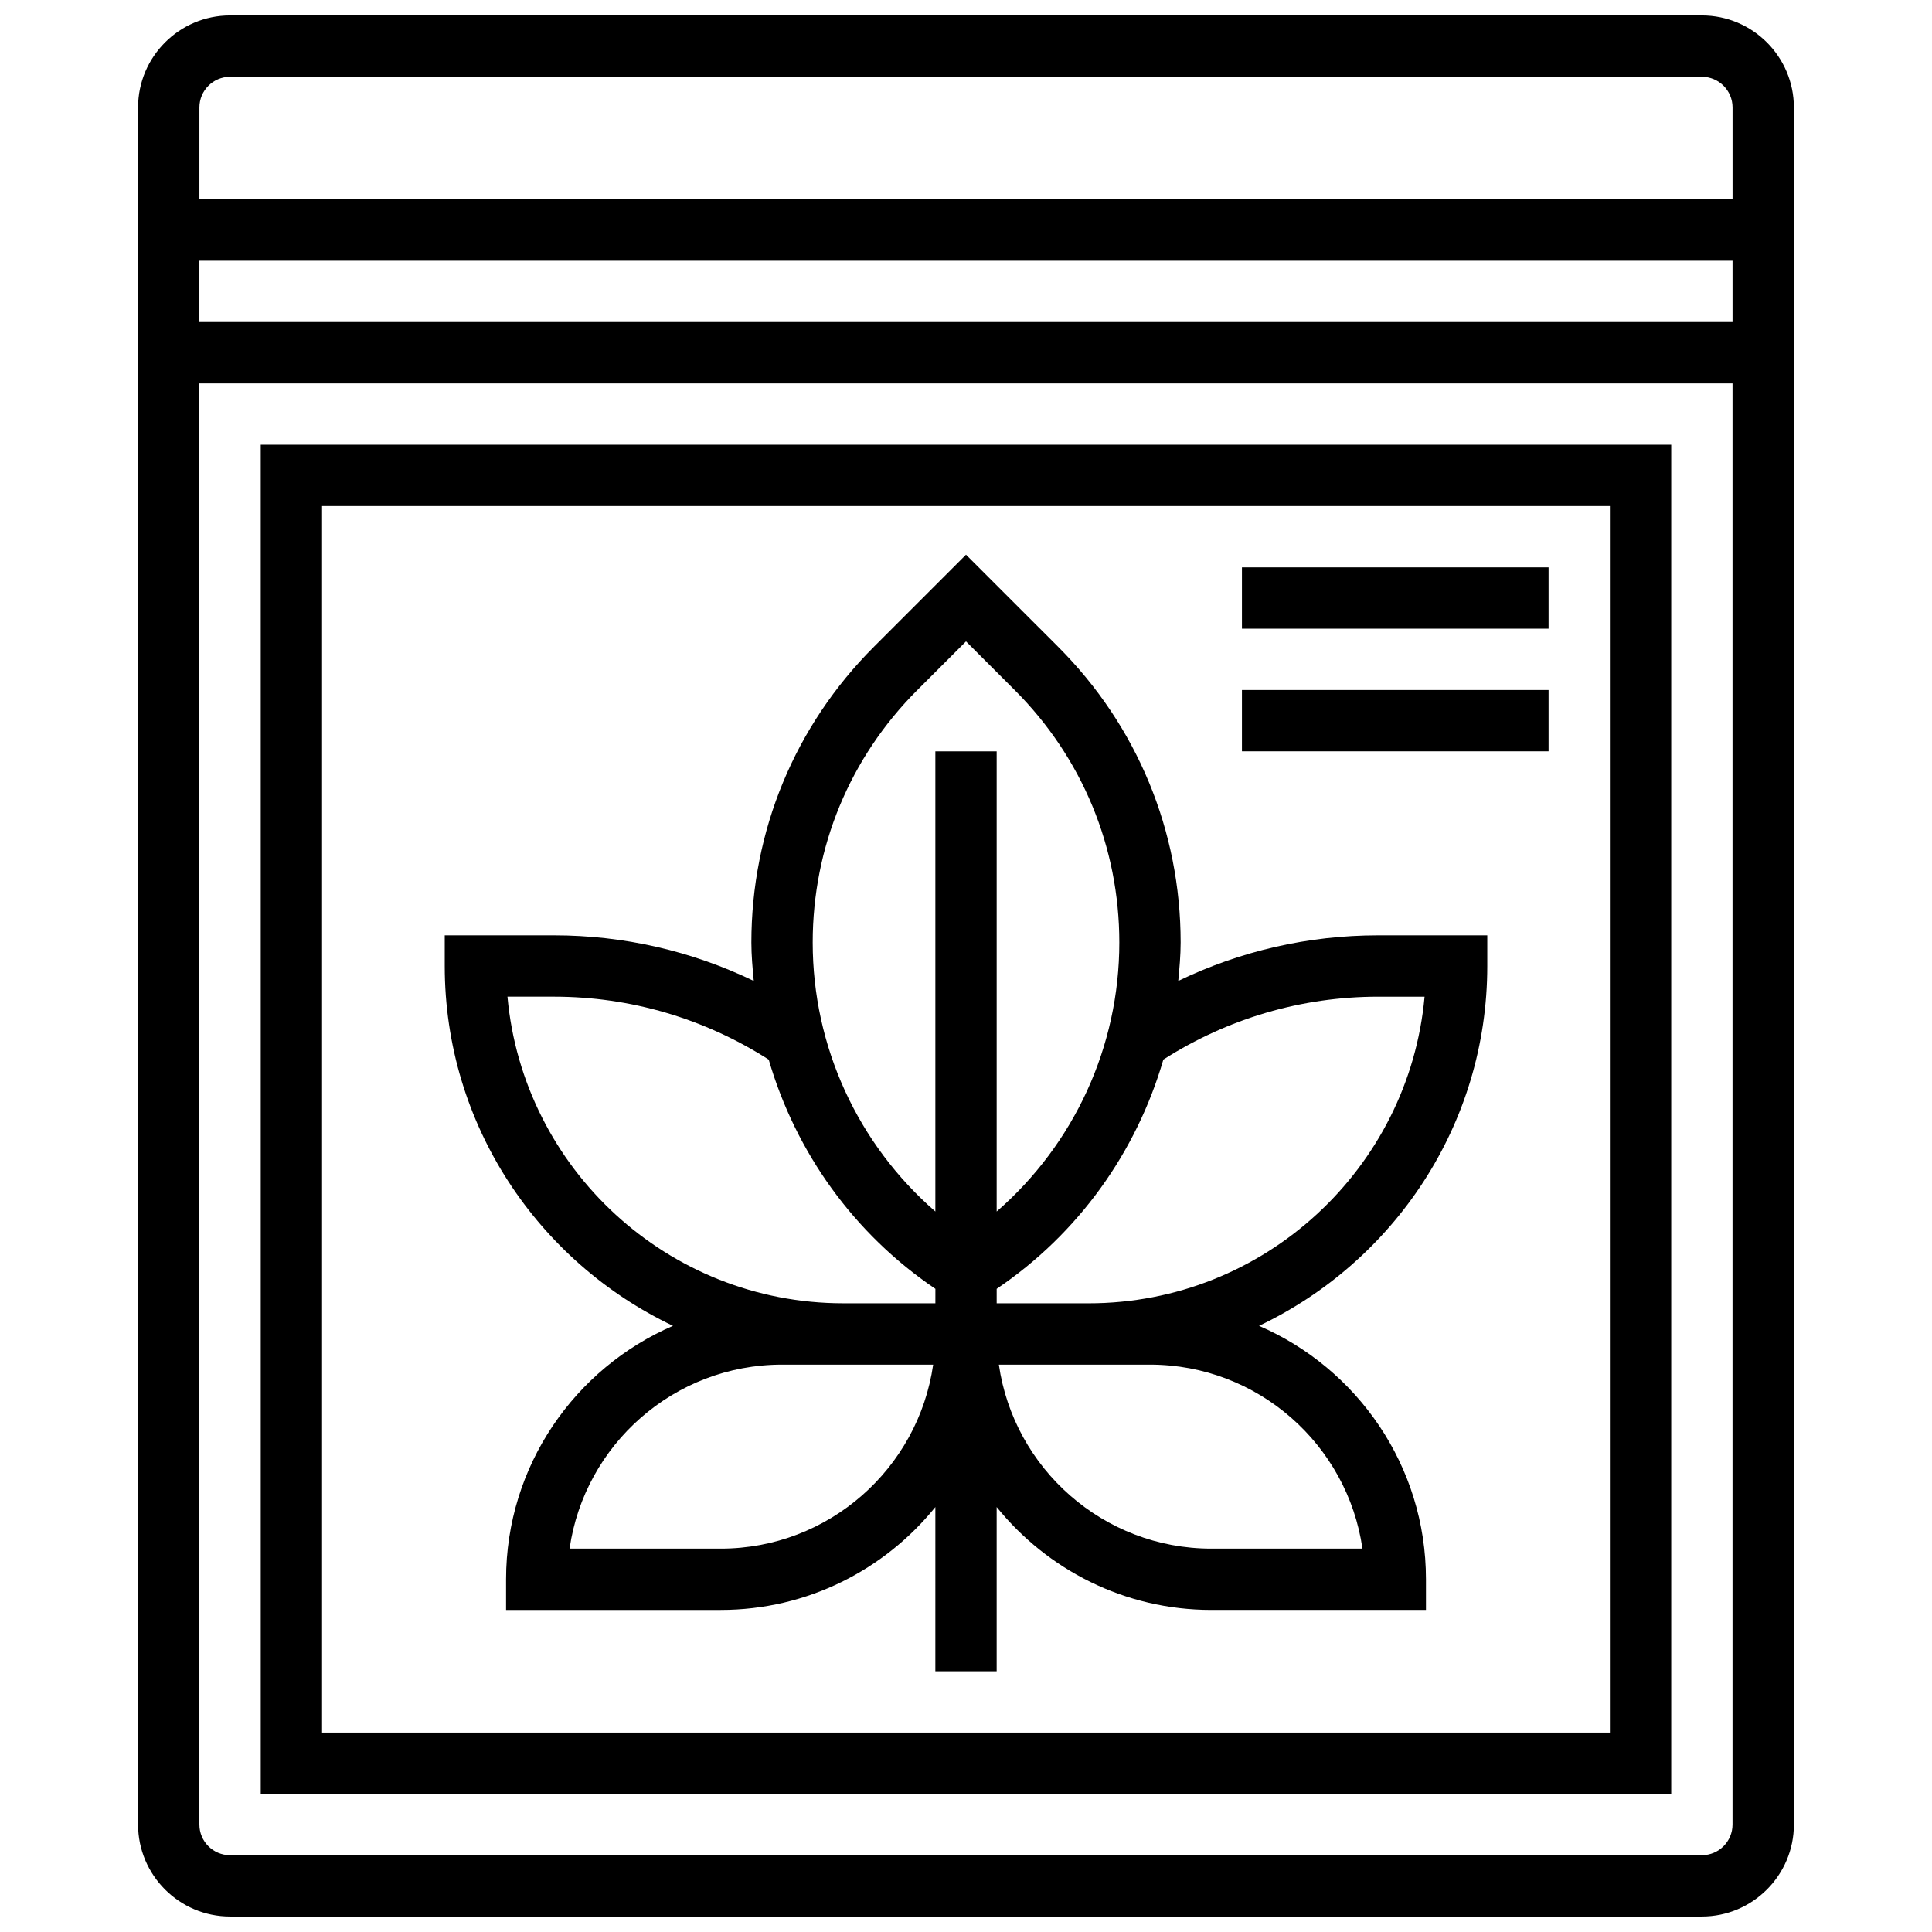
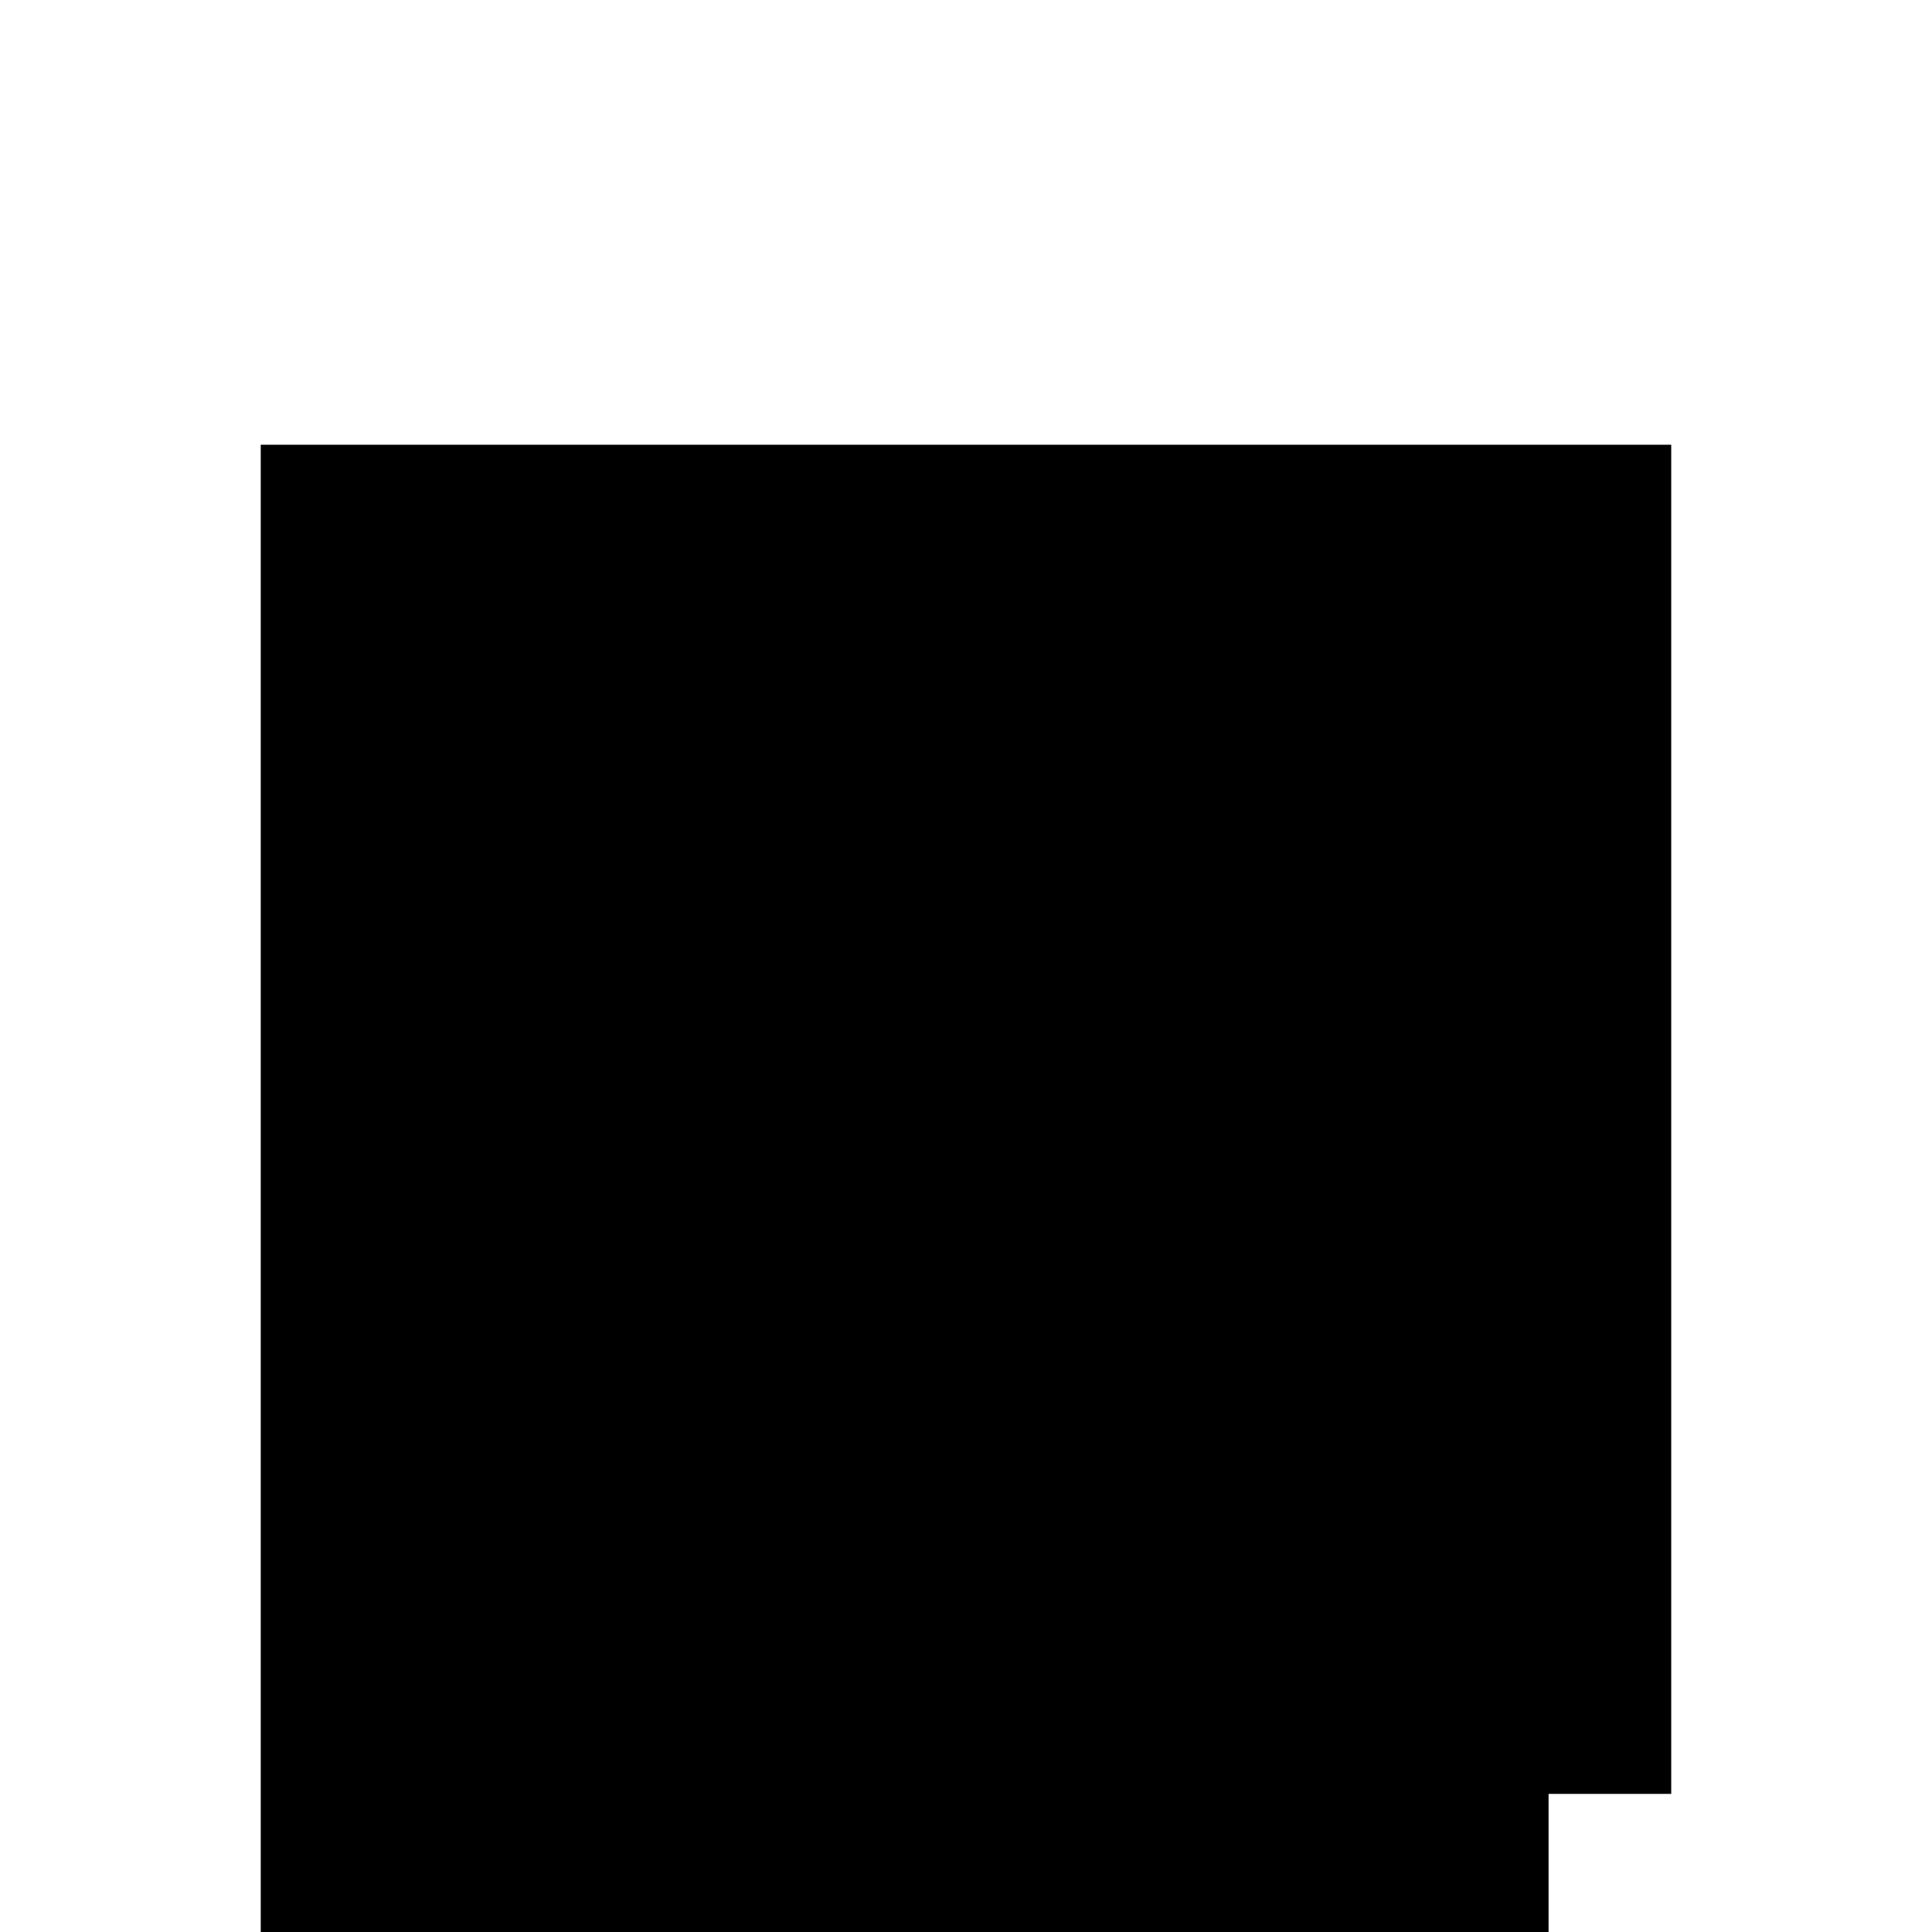
<svg xmlns="http://www.w3.org/2000/svg" width="800px" height="800px" version="1.1" viewBox="144 144 512 512">
  <defs>
    <clipPath id="a">
-       <path d="m180 148.09h440v503.81h-440z" />
-     </clipPath>
+       </clipPath>
  </defs>
  <g clip-path="url(#a)">
    <path d="m595.02 148.09h-390.05c-13.441 0-24.379 10.938-24.379 24.379v455.05c0 13.441 10.938 24.379 24.379 24.379h390.05c13.441 0 24.379-10.938 24.379-24.379l-0.004-455.05c0-13.441-10.938-24.379-24.375-24.379zm-390.05 16.25h390.05c4.484 0 8.125 3.648 8.125 8.125v24.379h-406.3v-24.375c0-4.477 3.641-8.129 8.129-8.129zm398.17 48.758v16.25h-406.3v-16.25zm-8.125 422.55h-390.05c-4.484 0-8.125-3.641-8.125-8.125l-0.004-381.92h406.3v381.92c0.004 4.484-3.637 8.125-8.121 8.125z" />
  </g>
-   <path d="m213.1 619.4h373.79v-357.54h-373.79zm16.25-341.29h341.29v325.04h-341.29z" />
+   <path d="m213.1 619.4h373.79v-357.54h-373.79zh341.29v325.04h-341.29z" />
  <path d="m456.25 403.96c0.316-3.375 0.633-6.746 0.633-10.176 0-29.602-11.531-57.434-32.465-78.375l-24.414-24.41-24.418 24.418c-20.934 20.934-32.465 48.773-32.465 78.367 0 3.43 0.316 6.801 0.633 10.172-16.453-7.93-34.469-12.082-52.965-12.082h-28.93v8.125c0 42.086 24.801 78.391 60.488 95.359-25.992 11.23-44.234 37.098-44.234 67.164v8.125h56.883c22.965 0 43.465-10.66 56.883-27.262l-0.004 43.512h16.25v-43.516c13.418 16.602 33.922 27.266 56.887 27.266h56.883v-8.125c0-30.066-18.242-55.93-44.238-67.16 35.688-16.969 60.488-53.277 60.488-95.359v-8.125h-28.93c-18.496-0.004-36.508 4.148-52.965 12.082zm-69.176-77.051 12.93-12.93 12.93 12.93c17.859 17.867 27.699 41.621 27.699 66.875 0 27.613-11.992 53.445-32.504 71.281v-121.95h-16.25v121.95c-20.512-17.836-32.504-43.668-32.504-71.281-0.004-25.262 9.84-49.016 27.699-66.883zm-108.59 81.219h12.312c20.289 0 39.891 5.793 56.922 16.676 7.133 24.492 22.469 46.074 44.172 60.75l-0.004 3.832h-24.379c-46.559 0-84.906-35.762-89.023-81.258zm56.516 146.27h-40.055c3.949-27.531 27.691-48.754 56.305-48.754h40.051c-3.953 27.531-27.691 48.754-56.301 48.754zm113.76-48.754c28.613 0 52.348 21.227 56.305 48.754h-40.051c-28.613 0-52.348-21.227-56.305-48.754zm-16.25-16.254h-24.379v-3.836c21.695-14.676 37.039-36.258 44.172-60.758 17.039-10.871 36.641-16.664 56.914-16.664h12.312c-4.121 45.496-42.469 81.258-89.02 81.258z" />
-   <path d="m473.13 294.36h81.258v16.25h-81.258z" />
  <path d="m473.13 326.86h81.258v16.25h-81.258z" />
</svg>